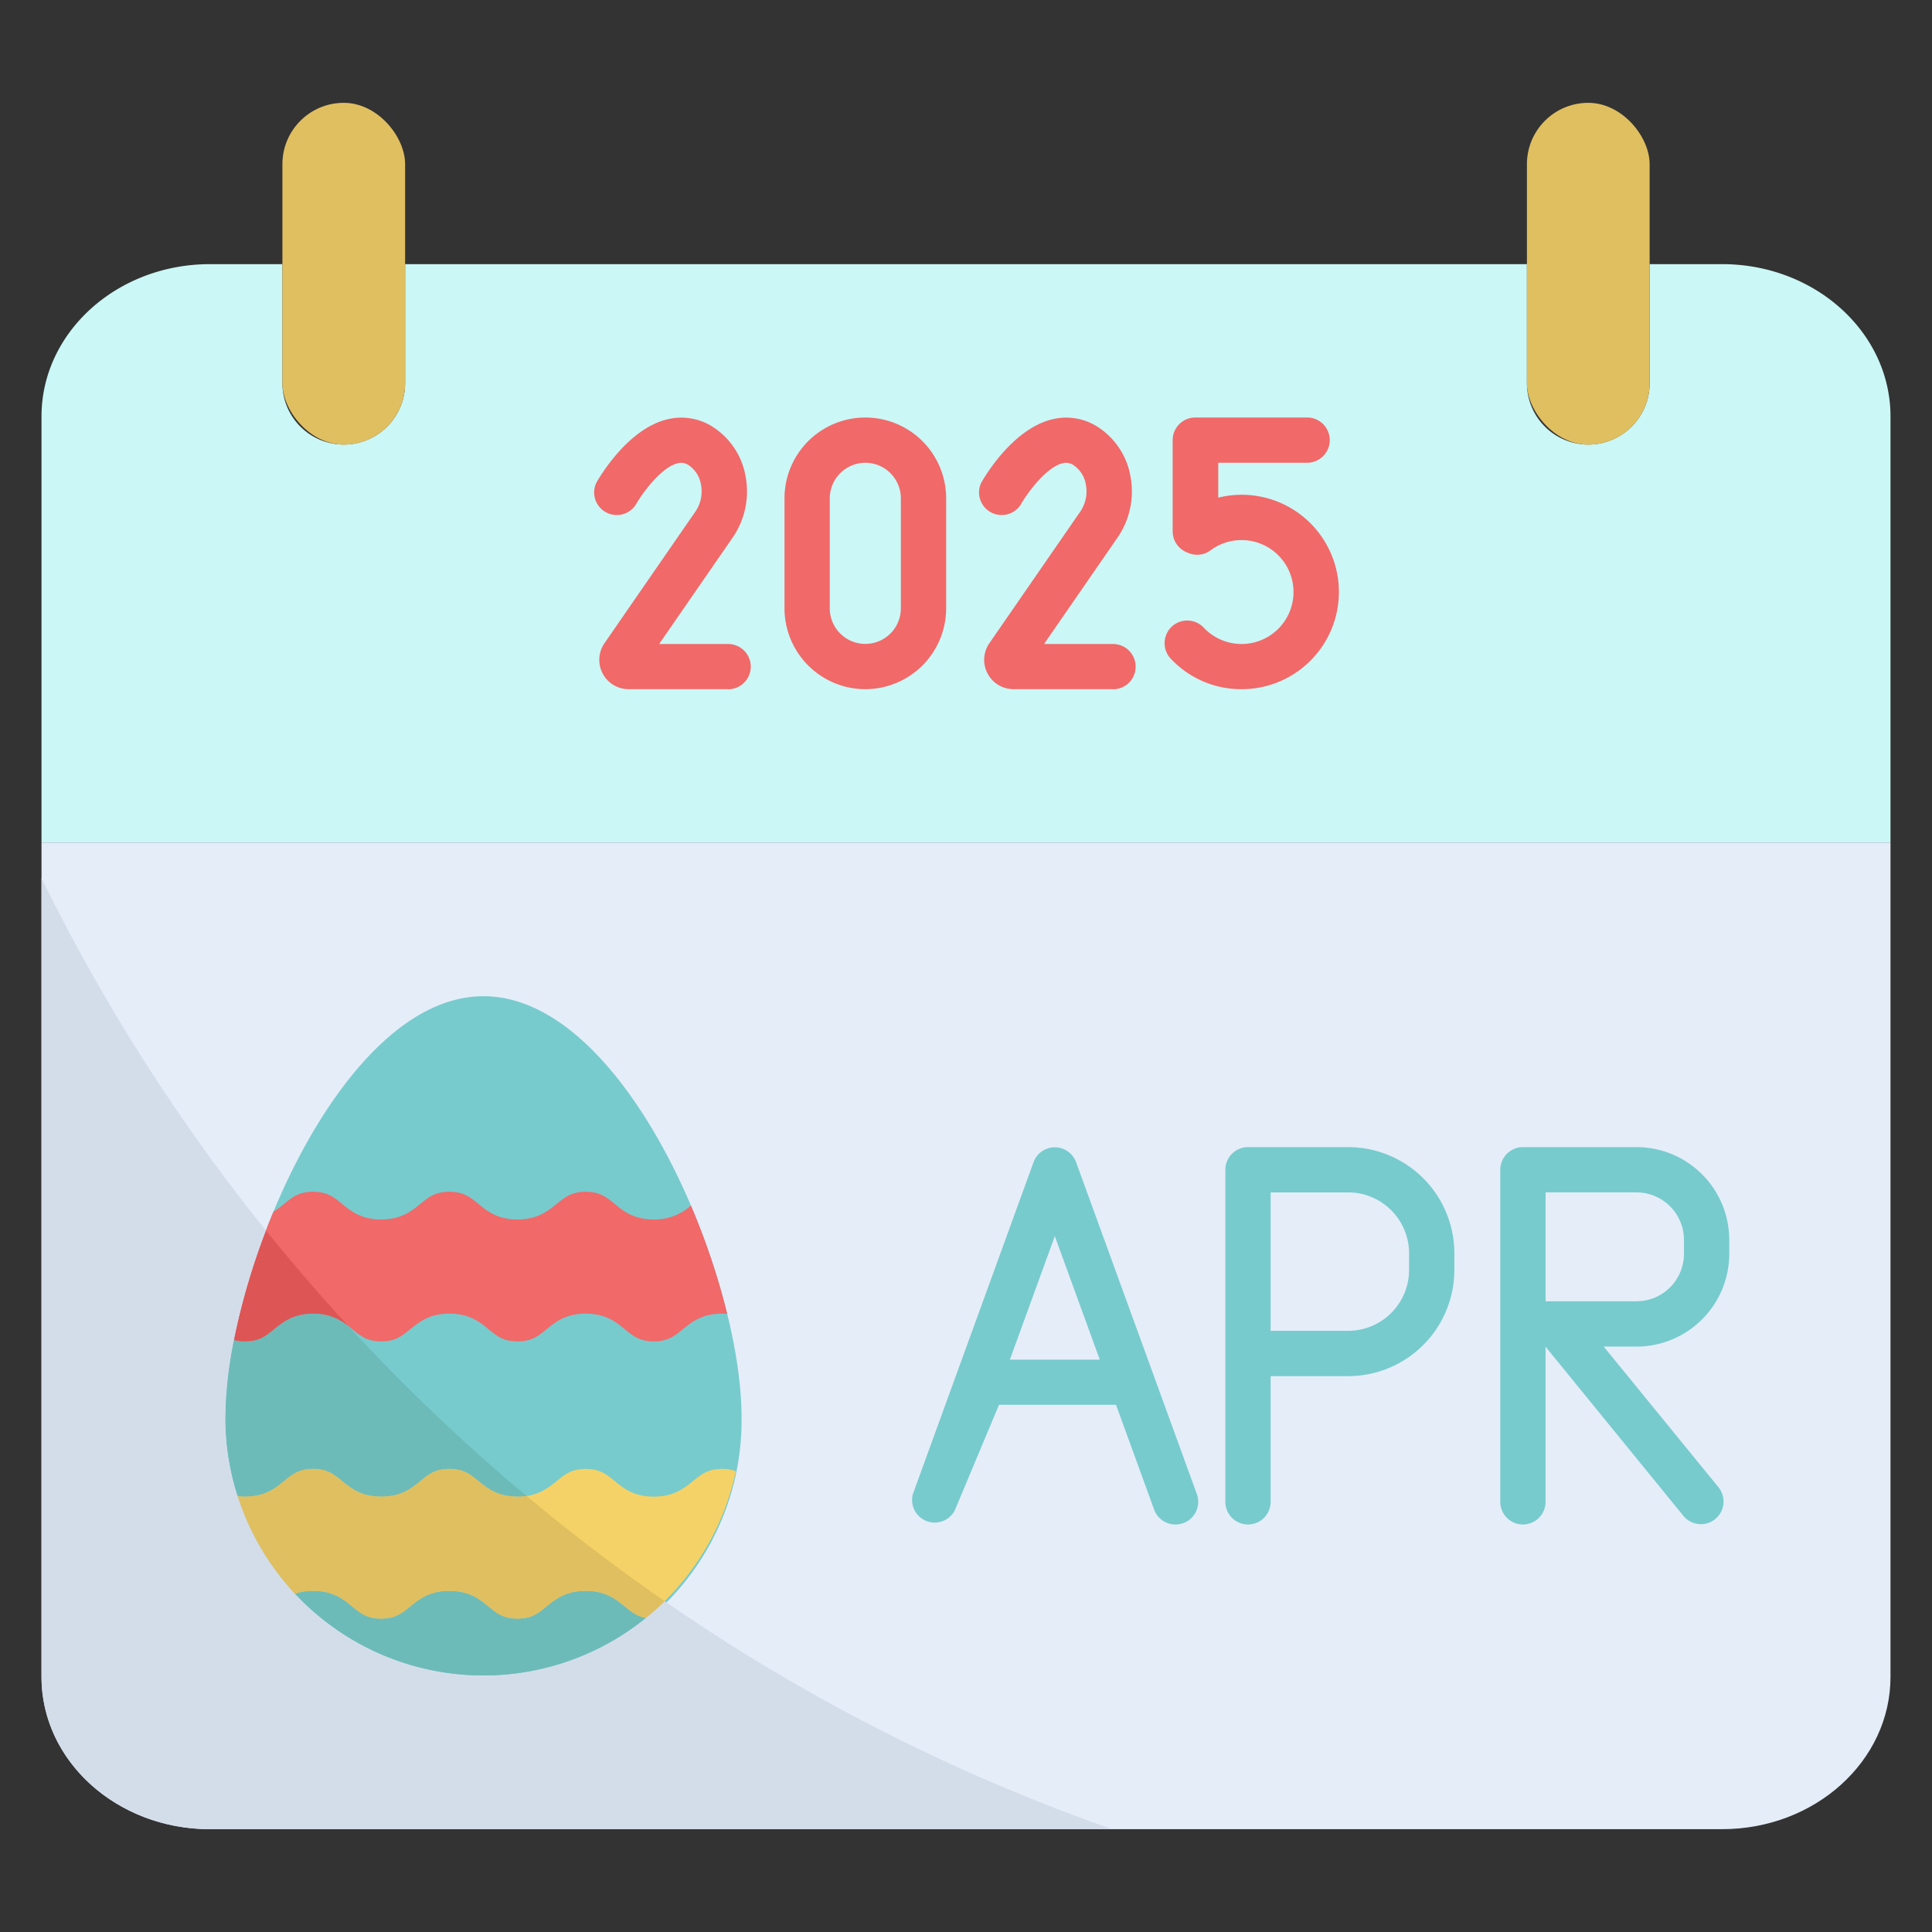
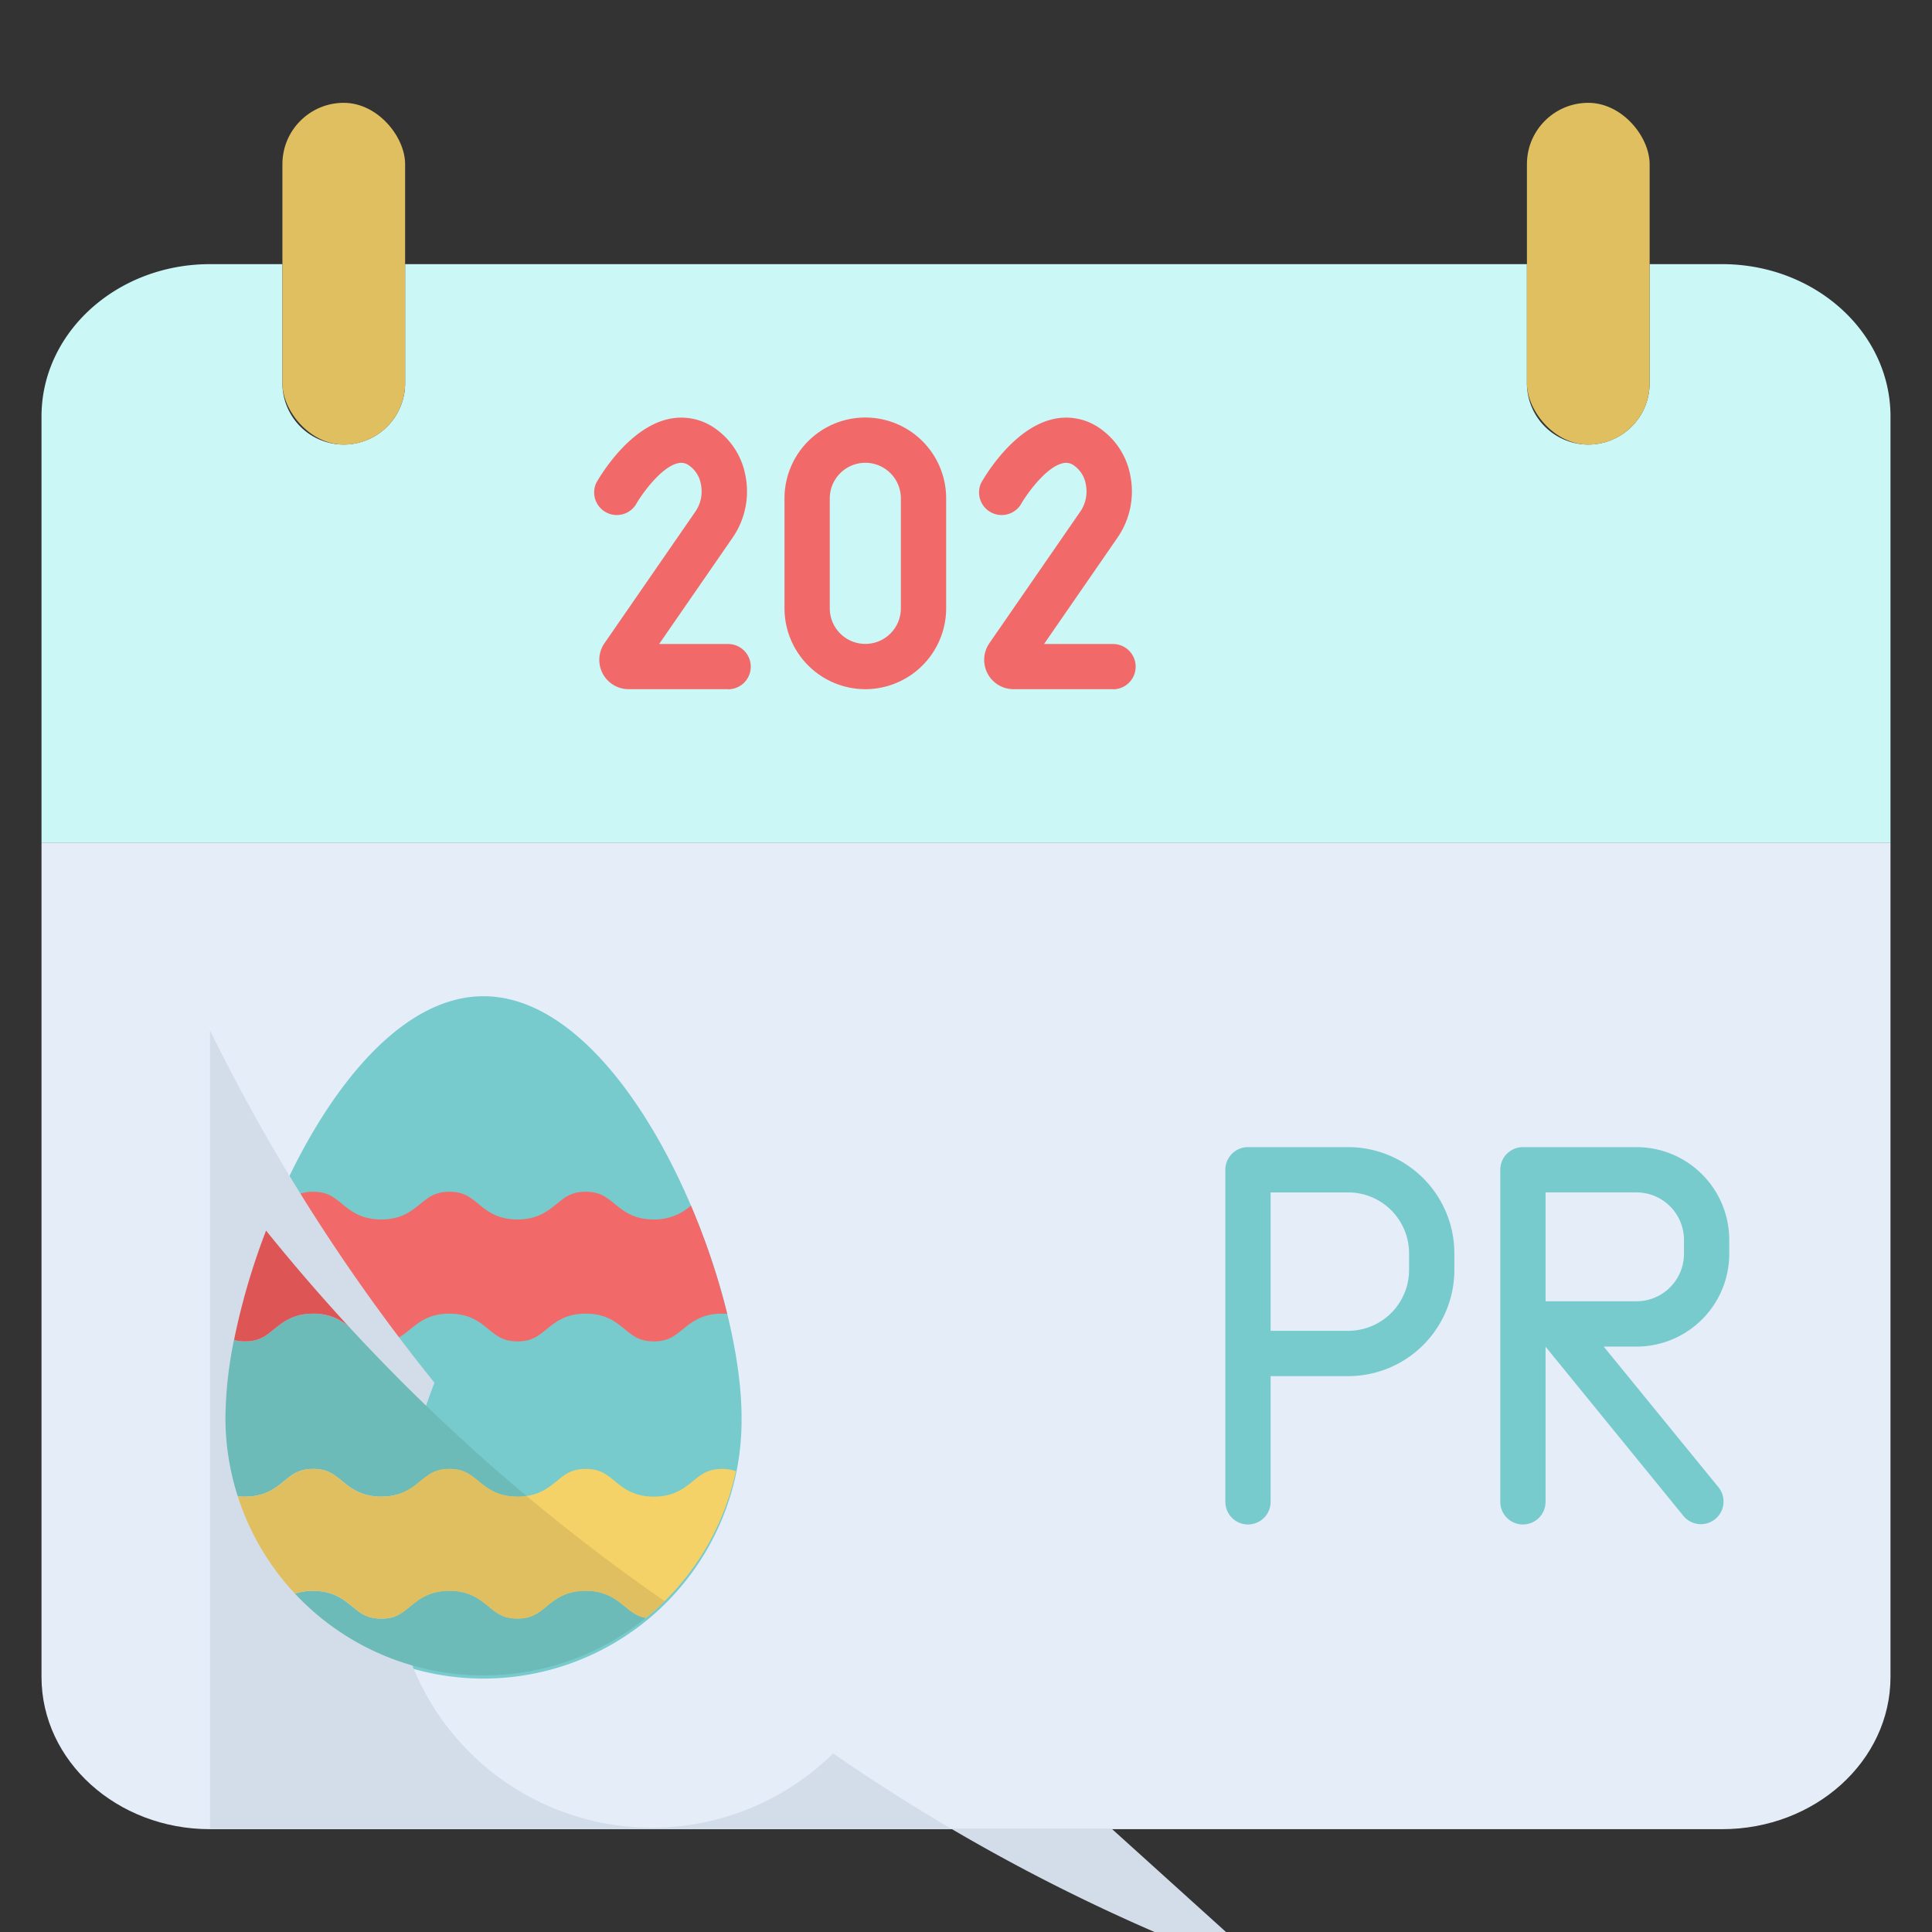
<svg xmlns="http://www.w3.org/2000/svg" viewBox="0 0 512 512">
  <rect x="0" y="0" width="512" height="512" fill="#333333" stroke="none" />
  <g id="_5_April" data-name="5 April">
    <path d="m501 223.27v221.14c0 22.28-20 40.34-44.63 40.34h-400.73c-24.64 0-44.64-18.06-44.64-40.34v-221.14z" fill="#e5edf9" />
    <path d="m501 110.36v112.91h-490v-112.91c0-22.28 20-40.36 44.64-40.36h19.2v31.55a16.26 16.26 0 0 0 32.52 0v-31.55h297.29v31.55a16.26 16.26 0 1 0 32.52 0v-31.55h19.2c24.63 0 44.63 18.08 44.63 40.36z" fill="#cbf7f6" />
    <rect fill="#e0bf60" height="90.58" rx="16.26" width="32.52" x="74.84" y="27.25" />
    <rect fill="#e0bf60" height="90.58" rx="16.26" width="32.52" x="404.65" y="27.25" />
    <path d="m59.73 375.61c0-37.77 30.62-111.6 68.4-111.6s68.39 73.83 68.39 111.6a68.4 68.4 0 1 1 -136.79 0z" fill="#77cbcd" />
    <path d="m195 389.89a68.32 68.32 0 0 1 -23.86 38.88c-2.37-.43-3.81-1.6-5.54-3-2.4-2-5.12-4.17-10.42-4.17s-8 2.21-10.42 4.17c-2.18 1.78-3.9 3.18-7.64 3.18s-5.45-1.4-7.63-3.18c-2.41-2-5.13-4.17-10.43-4.17s-8 2.21-10.42 4.17c-2.18 1.78-3.91 3.18-7.63 3.18s-5.46-1.4-7.64-3.18c-2.41-2-5.13-4.17-10.43-4.17a14.56 14.56 0 0 0 -4.79.74 68.43 68.43 0 0 1 -15.15-25.82 16.93 16.93 0 0 0 1.93.1c5.3 0 8-2.21 10.43-4.17 2.18-1.77 3.9-3.17 7.63-3.17s5.46 1.4 7.64 3.17c2.4 2 5.13 4.17 10.43 4.17s8-2.21 10.41-4.17c2.19-1.77 3.91-3.17 7.64-3.17s5.46 1.4 7.64 3.17c2.4 2 5.13 4.17 10.42 4.17s8-2.21 10.43-4.17c2.18-1.77 3.9-3.17 7.63-3.17s5.46 1.4 7.64 3.17c2.4 2 5.12 4.17 10.42 4.17s8-2.21 10.43-4.17c2.18-1.77 3.91-3.17 7.64-3.17a10.05 10.05 0 0 1 3.64.61z" fill="#f5d267" />
    <path d="m192.72 348.18c-.44 0-.9-.05-1.38-.05-5.3 0-8 2.21-10.43 4.17-2.18 1.78-3.9 3.18-7.64 3.18s-5.45-1.4-7.64-3.18c-2.4-2-5.12-4.17-10.42-4.17s-8 2.21-10.42 4.17c-2.18 1.78-3.9 3.18-7.64 3.18s-5.45-1.4-7.63-3.18c-2.41-2-5.13-4.17-10.43-4.17s-8 2.21-10.42 4.17c-2.18 1.78-3.91 3.18-7.63 3.18s-5.46-1.4-7.64-3.18c-2.41-2-5.13-4.17-10.43-4.17s-8 2.21-10.42 4.17c-2.18 1.78-3.9 3.18-7.64 3.18a10.94 10.94 0 0 1 -2.92-.36 183.37 183.37 0 0 1 10.47-34 25.6 25.6 0 0 0 2.88-2.12c2.18-1.77 3.9-3.17 7.63-3.17s5.46 1.4 7.64 3.17c2.4 2 5.13 4.17 10.43 4.17s8-2.21 10.41-4.17c2.19-1.77 3.91-3.17 7.64-3.17s5.46 1.4 7.64 3.17c2.4 2 5.13 4.17 10.42 4.17s8-2.21 10.43-4.17c2.18-1.77 3.9-3.17 7.63-3.17s5.46 1.4 7.64 3.17c2.4 2 5.12 4.17 10.42 4.17a14.31 14.31 0 0 0 9.83-3.68 189.13 189.13 0 0 1 9.62 28.69z" fill="#f16969" />
-     <path d="m294.74 484.75h-239.09c-24.65 0-44.65-18.06-44.65-40.34v-211.7a499.74 499.74 0 0 0 59.48 93.38c-6.81 17.76-10.76 36-10.76 49.52a68.4 68.4 0 0 0 116.42 48.71 497.8 497.8 0 0 0 118.6 60.43z" fill="#d3ddea" />
+     <path d="m294.74 484.75h-239.09v-211.7a499.74 499.74 0 0 0 59.48 93.38c-6.81 17.76-10.76 36-10.76 49.52a68.4 68.4 0 0 0 116.42 48.71 497.8 497.8 0 0 0 118.6 60.43z" fill="#d3ddea" />
    <path d="m139.55 396.45a16.09 16.09 0 0 1 -2.39.17c-5.3 0-8-2.21-10.42-4.17-2.19-1.77-3.91-3.17-7.64-3.17s-5.46 1.4-7.64 3.17c-2.4 2-5.12 4.17-10.42 4.17s-8-2.21-10.42-4.17c-2.19-1.77-3.91-3.17-7.64-3.17s-5.46 1.4-7.64 3.17c-2.4 2-5.12 4.17-10.42 4.17a16.51 16.51 0 0 1 -1.92-.1 68.18 68.18 0 0 1 -3.26-20.91 107.57 107.57 0 0 1 2.26-20.49 10.83 10.83 0 0 0 2.92.36c3.73 0 5.45-1.4 7.64-3.18 2.4-2 5.12-4.17 10.42-4.17a14 14 0 0 1 9.35 3.32c-.41-.44-.82-.89-1.22-1.34a501.31 501.31 0 0 0 48.44 46.34z" fill="#6dbbb9" />
    <path d="m171.17 428.77a68.4 68.4 0 0 1 -93-6.43 14.9 14.9 0 0 1 4.8-.74c5.3 0 8 2.21 10.42 4.17 2.18 1.78 3.91 3.18 7.64 3.18s5.46-1.4 7.64-3.18c2.4-2 5.12-4.17 10.42-4.17s8 2.21 10.42 4.17c2.18 1.78 3.91 3.18 7.64 3.18s5.45-1.4 7.64-3.18c2.4-2 5.12-4.17 10.42-4.17s8 2.21 10.42 4.17c1.73 1.4 3.17 2.57 5.54 3z" fill="#6dbbb9" />
    <path d="m176.15 424.32c-1.59 1.56-3.25 3.05-5 4.45-2.37-.43-3.81-1.6-5.53-3-2.4-2-5.12-4.17-10.42-4.17s-8 2.21-10.42 4.17c-2.19 1.78-3.91 3.18-7.64 3.18s-5.46-1.4-7.64-3.18c-2.4-2-5.12-4.17-10.42-4.17s-8 2.21-10.42 4.17c-2.18 1.78-3.91 3.18-7.64 3.18s-5.46-1.4-7.64-3.18c-2.4-2-5.12-4.17-10.42-4.17a14.9 14.9 0 0 0 -4.8.74 68.33 68.33 0 0 1 -15.16-25.82 16.69 16.69 0 0 0 1.93.1c5.3 0 8-2.21 10.42-4.17 2.18-1.77 3.91-3.17 7.64-3.17s5.45 1.4 7.64 3.17c2.4 2 5.12 4.17 10.42 4.17s8-2.21 10.42-4.17c2.18-1.77 3.91-3.17 7.64-3.17s5.45 1.4 7.64 3.17c2.4 2 5.12 4.17 10.42 4.17a16.09 16.09 0 0 0 2.39-.17q17.62 14.76 36.59 27.87z" fill="#e0bf60" />
    <path d="m92.33 351.45a14 14 0 0 0 -9.33-3.32c-5.3 0-8 2.21-10.42 4.17-2.19 1.78-3.91 3.18-7.64 3.18a10.83 10.83 0 0 1 -2.92-.36 179.94 179.94 0 0 1 8.49-29q10.49 13.02 21.82 25.33z" fill="#de5555" />
-     <path d="m285.18 308a6 6 0 0 0 -11.28 0l-32 88a6 6 0 0 0 11.1 4.33l11.75-28.05h31l10.11 27.78a6 6 0 0 0 5.64 3.95 6.15 6.15 0 0 0 2.05-.36 6 6 0 0 0 3.65-7.65zm-17.55 52.32 11.91-32.73 11.91 32.73z" fill="#77cbcd" />
    <path d="m357.29 304h-26.56a6 6 0 0 0 -6 6v88a6 6 0 0 0 12 0v-33.31h20.56a28.16 28.16 0 0 0 28.13-28.13v-4.42a28.16 28.16 0 0 0 -28.13-28.14zm16.13 32.55a16.15 16.15 0 0 1 -16.13 16.13h-20.56v-36.68h20.56a16.15 16.15 0 0 1 16.13 16.13z" fill="#77cbcd" />
    <path d="m458.27 332.29v-3.71a24.6 24.6 0 0 0 -24.57-24.58h-30.11a6 6 0 0 0 -6 6v88a6 6 0 0 0 12 0v-41.11l36.59 44.91a6 6 0 0 0 9.3-7.58l-30.48-37.36h8.66a24.6 24.6 0 0 0 24.61-24.57zm-48.68 12.57v-28.86h24.11a12.59 12.59 0 0 1 12.57 12.57v3.71a12.59 12.59 0 0 1 -12.57 12.57z" fill="#77cbcd" />
    <g fill="#f16969">
      <path d="m192.93 182.64h-26.33a7.77 7.77 0 0 1 -6.4-12.19l24.14-34.95a9.43 9.43 0 0 0 1.41-7.14 7.61 7.61 0 0 0 -3.14-5 3.49 3.49 0 0 0 -3-.59c-4.32 1-9.4 7.92-11.18 11.08a6 6 0 0 1 -10.43-5.85c.81-1.45 8.25-14.28 18.79-16.86a15.46 15.46 0 0 1 12.45 2.21 19.53 19.53 0 0 1 8.32 12.75 21.52 21.52 0 0 1 -3.32 16.25l-19.56 28.32h18.28a6 6 0 0 1 0 12z" />
      <path d="m294.93 182.64h-26.33a7.77 7.77 0 0 1 -6.4-12.19l24.14-34.95a9.43 9.43 0 0 0 1.41-7.14 7.61 7.61 0 0 0 -3.14-5 3.49 3.49 0 0 0 -3-.59c-4.32 1-9.4 7.92-11.18 11.08a6 6 0 0 1 -10.43-5.85c.81-1.45 8.25-14.28 18.79-16.86a15.46 15.46 0 0 1 12.45 2.21 19.53 19.53 0 0 1 8.32 12.75 21.52 21.52 0 0 1 -3.32 16.25l-19.56 28.32h18.28a6 6 0 0 1 0 12z" />
      <path d="m229.32 182.64a21.45 21.45 0 0 1 -21.42-21.42v-29.15a21.42 21.42 0 1 1 42.84 0v29.15a21.45 21.45 0 0 1 -21.42 21.42zm0-60a9.44 9.44 0 0 0 -9.42 9.43v29.15a9.42 9.42 0 0 0 18.84 0v-29.15a9.43 9.43 0 0 0 -9.42-9.43z" />
-       <path d="m329 182.64a25.54 25.54 0 0 1 -18.57-7.91 6 6 0 1 1 8.65-8.31 13.77 13.77 0 1 0 1.75-20.59 6 6 0 0 1 -6 .68l-.44-.19a6 6 0 0 1 -3.62-5.51v-24.17a6 6 0 0 1 6-6h29.63a6 6 0 0 1 0 12h-23.55v9.24a25.76 25.76 0 1 1 6.15 50.76z" />
    </g>
  </g>
</svg>